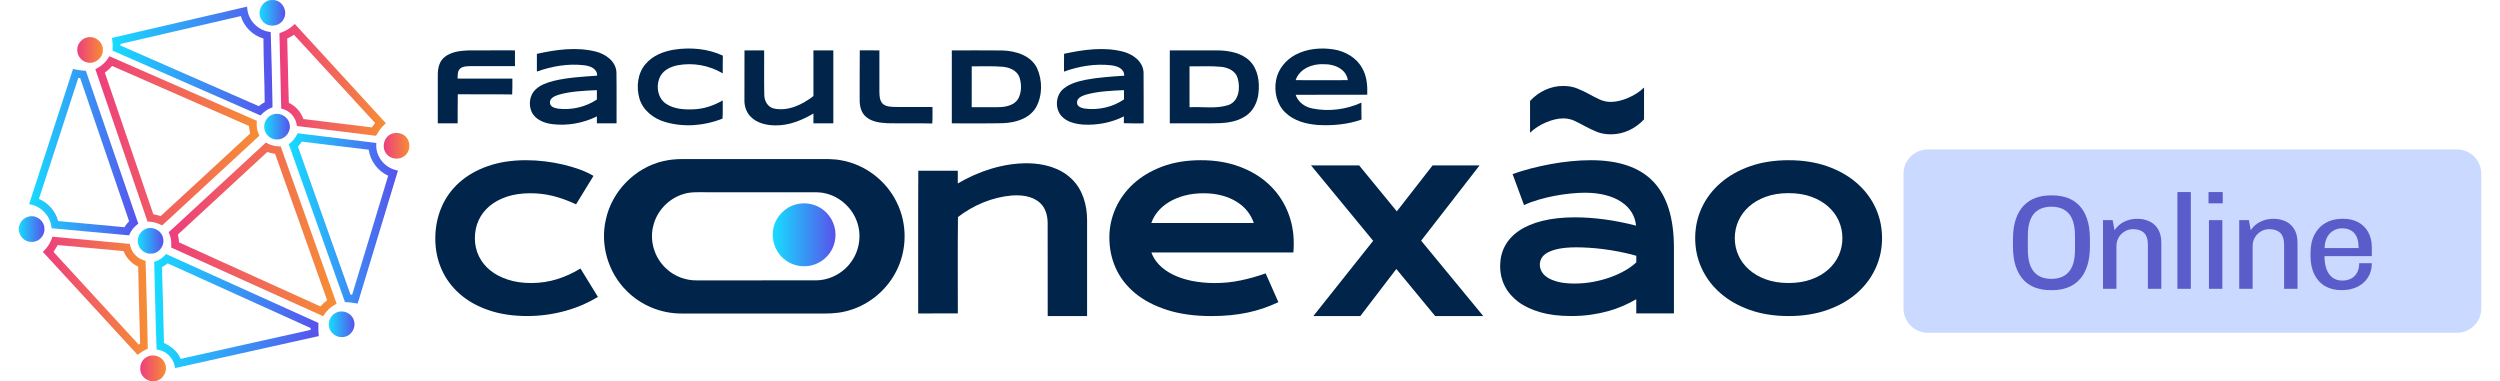
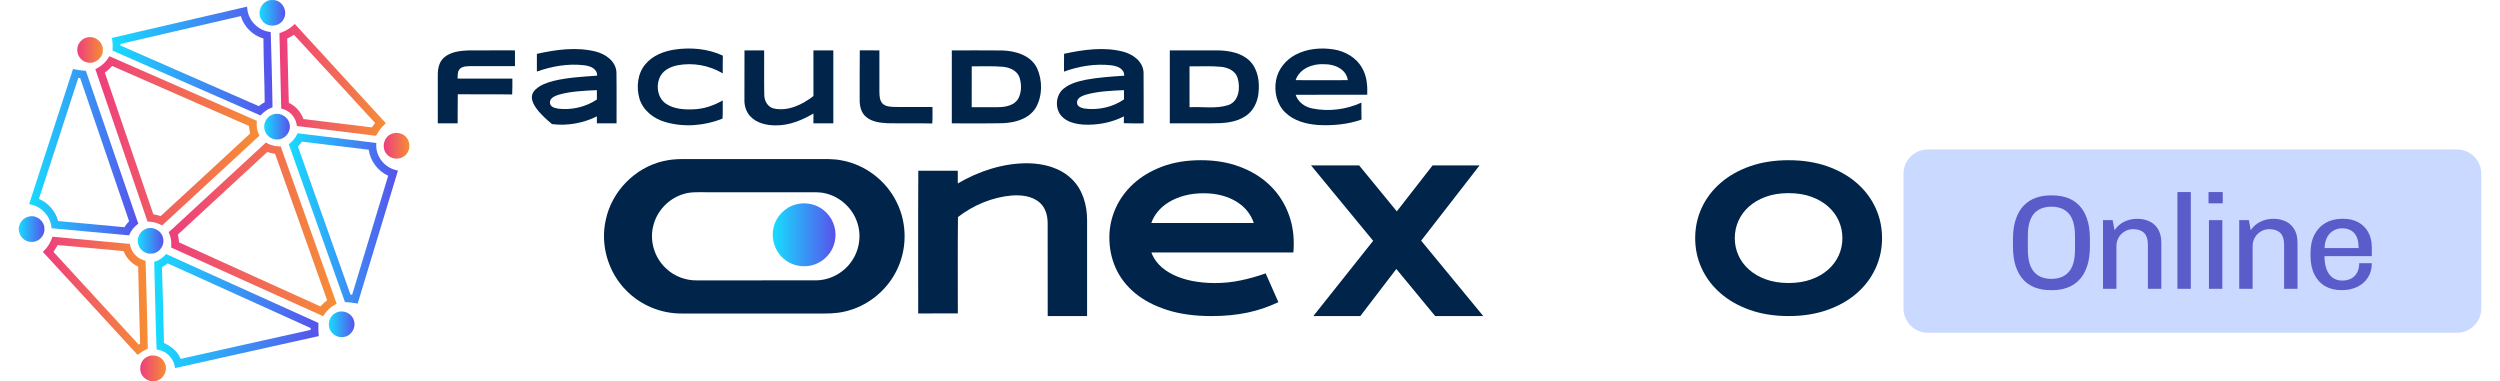
<svg xmlns="http://www.w3.org/2000/svg" width="400px" height="61px" viewBox="0 0 394 61">
  <defs>
    <linearGradient id="linear0" gradientUnits="userSpaceOnUse" x1="372.6" y1="115.75" x2="403.65" y2="115.75" gradientTransform="matrix(0.324,0,0,0.324,0,0.011)">
      <stop offset="0" style="stop-color:rgb(9.02%,86.275%,100%);stop-opacity:1;" />
      <stop offset="1" style="stop-color:rgb(34.51%,31.765%,92.157%);stop-opacity:1;" />
    </linearGradient>
    <linearGradient id="linear1" gradientUnits="userSpaceOnUse" x1="74.11" y1="113.08" x2="157.09" y2="113.08" gradientTransform="matrix(0.324,0,0,0.324,0,0.011)">
      <stop offset="0" style="stop-color:rgb(92.941%,24.314%,49.804%);stop-opacity:1;" />
      <stop offset="1" style="stop-color:rgb(96.471%,55.686%,20.392%);stop-opacity:1;" />
    </linearGradient>
    <linearGradient id="linear2" gradientUnits="userSpaceOnUse" x1="133.43" y1="107.66" x2="187.38" y2="107.66" gradientTransform="matrix(0.324,0,0,0.324,0,0.011)">
      <stop offset="0" style="stop-color:rgb(9.02%,86.275%,100%);stop-opacity:1;" />
      <stop offset="1" style="stop-color:rgb(34.51%,31.765%,92.157%);stop-opacity:1;" />
    </linearGradient>
    <linearGradient id="linear3" gradientUnits="userSpaceOnUse" x1="37.86" y1="69.4" x2="118.92" y2="69.4" gradientTransform="matrix(0.324,0,0,0.324,0,0.011)">
      <stop offset="0" style="stop-color:rgb(92.941%,24.314%,49.804%);stop-opacity:1;" />
      <stop offset="1" style="stop-color:rgb(96.471%,55.686%,20.392%);stop-opacity:1;" />
    </linearGradient>
    <linearGradient id="linear4" gradientUnits="userSpaceOnUse" x1="46.07" y1="30.08" x2="125.42" y2="30.08" gradientTransform="matrix(0.324,0,0,0.324,0,0.011)">
      <stop offset="0" style="stop-color:rgb(9.02%,86.275%,100%);stop-opacity:1;" />
      <stop offset="1" style="stop-color:rgb(34.51%,31.765%,92.157%);stop-opacity:1;" />
    </linearGradient>
    <linearGradient id="linear5" gradientUnits="userSpaceOnUse" x1="128.82" y1="39.37" x2="181.44" y2="39.37" gradientTransform="matrix(0.324,0,0,0.324,0,0.011)">
      <stop offset="0" style="stop-color:rgb(92.941%,24.314%,49.804%);stop-opacity:1;" />
      <stop offset="1" style="stop-color:rgb(96.471%,55.686%,20.392%);stop-opacity:1;" />
    </linearGradient>
    <linearGradient id="linear6" gradientUnits="userSpaceOnUse" x1="66.92" y1="153.35" x2="148.27" y2="153.35" gradientTransform="matrix(0.324,0,0,0.324,0,0.011)">
      <stop offset="0" style="stop-color:rgb(9.02%,86.275%,100%);stop-opacity:1;" />
      <stop offset="1" style="stop-color:rgb(34.51%,31.765%,92.157%);stop-opacity:1;" />
    </linearGradient>
    <linearGradient id="linear7" gradientUnits="userSpaceOnUse" x1="11.91" y1="145.83" x2="63.77" y2="145.83" gradientTransform="matrix(0.324,0,0,0.324,0,0.011)">
      <stop offset="0" style="stop-color:rgb(92.941%,24.314%,49.804%);stop-opacity:1;" />
      <stop offset="1" style="stop-color:rgb(96.471%,55.686%,20.392%);stop-opacity:1;" />
    </linearGradient>
    <linearGradient id="linear8" gradientUnits="userSpaceOnUse" x1="5.11" y1="74.98" x2="59.06" y2="74.98" gradientTransform="matrix(0.324,0,0,0.324,0,0.011)">
      <stop offset="0" style="stop-color:rgb(9.02%,86.275%,100%);stop-opacity:1;" />
      <stop offset="1" style="stop-color:rgb(34.51%,31.765%,92.157%);stop-opacity:1;" />
    </linearGradient>
    <linearGradient id="linear9" gradientUnits="userSpaceOnUse" x1="58.82" y1="118.72" x2="71.51" y2="118.72" gradientTransform="matrix(0.324,0,0,0.324,0,0.011)">
      <stop offset="0" style="stop-color:rgb(9.02%,86.275%,100%);stop-opacity:1;" />
      <stop offset="1" style="stop-color:rgb(34.51%,31.765%,92.157%);stop-opacity:1;" />
    </linearGradient>
    <linearGradient id="linear10" gradientUnits="userSpaceOnUse" x1="118.99" y1="6.3" x2="131.69" y2="6.3" gradientTransform="matrix(0.324,0,0,0.324,0,0.011)">
      <stop offset="0" style="stop-color:rgb(9.02%,86.275%,100%);stop-opacity:1;" />
      <stop offset="1" style="stop-color:rgb(34.51%,31.765%,92.157%);stop-opacity:1;" />
    </linearGradient>
    <linearGradient id="linear11" gradientUnits="userSpaceOnUse" x1="121.31" y1="62.41" x2="134" y2="62.41" gradientTransform="matrix(0.324,0,0,0.324,0,0.011)">
      <stop offset="0" style="stop-color:rgb(9.02%,86.275%,100%);stop-opacity:1;" />
      <stop offset="1" style="stop-color:rgb(34.51%,31.765%,92.157%);stop-opacity:1;" />
    </linearGradient>
    <linearGradient id="linear12" gradientUnits="userSpaceOnUse" x1="0" y1="112.92" x2="12.7" y2="112.92" gradientTransform="matrix(0.324,0,0,0.324,0,0.011)">
      <stop offset="0" style="stop-color:rgb(9.02%,86.275%,100%);stop-opacity:1;" />
      <stop offset="1" style="stop-color:rgb(34.51%,31.765%,92.157%);stop-opacity:1;" />
    </linearGradient>
    <linearGradient id="linear13" gradientUnits="userSpaceOnUse" x1="153.24" y1="159.88" x2="165.93" y2="159.88" gradientTransform="matrix(0.324,0,0,0.324,0,0.011)">
      <stop offset="0" style="stop-color:rgb(9.02%,86.275%,100%);stop-opacity:1;" />
      <stop offset="1" style="stop-color:rgb(34.51%,31.765%,92.157%);stop-opacity:1;" />
    </linearGradient>
    <linearGradient id="linear14" gradientUnits="userSpaceOnUse" x1="28.89" y1="24.59" x2="41.57" y2="24.59" gradientTransform="matrix(0.324,0,0,0.324,0,0.011)">
      <stop offset="0" style="stop-color:rgb(92.941%,24.314%,49.804%);stop-opacity:1;" />
      <stop offset="1" style="stop-color:rgb(96.471%,55.686%,20.392%);stop-opacity:1;" />
    </linearGradient>
    <linearGradient id="linear15" gradientUnits="userSpaceOnUse" x1="180.38" y1="71.85" x2="193.05" y2="71.85" gradientTransform="matrix(0.324,0,0,0.324,0,0.011)">
      <stop offset="0" style="stop-color:rgb(92.941%,24.314%,49.804%);stop-opacity:1;" />
      <stop offset="1" style="stop-color:rgb(96.471%,55.686%,20.392%);stop-opacity:1;" />
    </linearGradient>
    <linearGradient id="linear16" gradientUnits="userSpaceOnUse" x1="60.02" y1="181.58" x2="72.76" y2="181.58" gradientTransform="matrix(0.324,0,0,0.324,0,0.011)">
      <stop offset="0" style="stop-color:rgb(92.941%,24.314%,49.804%);stop-opacity:1;" />
      <stop offset="1" style="stop-color:rgb(96.471%,55.686%,20.392%);stop-opacity:1;" />
    </linearGradient>
  </defs>
  <g id="surface1">
    <path style=" stroke:none;fill-rule:nonzero;fill:rgb(0%,14.118%,29.02%);fill-opacity:1;" d="M 71.758 8.07 C 74.305 8.043 76.848 8.07 79.391 8.059 C 79.398 8.898 79.398 9.738 79.398 10.578 C 77.074 10.578 74.754 10.578 72.434 10.578 C 71.816 10.609 71.098 10.547 70.605 10.992 C 70.172 11.395 70.25 12.035 70.207 12.57 C 73.129 12.59 76.055 12.57 78.98 12.578 C 78.98 13.426 79 14.27 78.949 15.113 C 76.051 15.062 73.145 15.113 70.246 15.086 C 70.207 16.637 70.246 18.188 70.223 19.738 C 69.164 19.73 68.105 19.738 67.047 19.738 C 67.047 17.176 67.039 14.609 67.047 12.047 C 67.039 11.023 67.238 9.895 68.055 9.195 C 69.07 8.32 70.473 8.141 71.758 8.07 Z M 71.758 8.07 " />
-     <path style=" stroke:none;fill-rule:nonzero;fill:rgb(0%,14.118%,29.02%);fill-opacity:1;" d="M 82.906 8.617 C 85.965 7.934 89.199 7.48 92.285 8.242 C 93.859 8.625 95.516 9.766 95.629 11.523 C 95.676 14.262 95.637 16.996 95.648 19.734 C 94.602 19.734 93.547 19.734 92.5 19.734 C 92.5 19.367 92.5 18.996 92.5 18.621 C 90.293 19.711 87.77 20.164 85.328 19.859 C 84.055 19.691 82.668 19.148 82.07 17.926 C 81.543 16.758 81.723 15.211 82.688 14.32 C 83.484 13.562 84.555 13.207 85.594 12.938 C 87.871 12.391 90.219 12.273 92.543 12.105 C 92.574 10.965 91.383 10.535 90.441 10.438 C 87.895 10.145 85.301 10.586 82.902 11.453 L 82.902 8.617 Z M 86.359 15.164 C 85.766 15.359 84.949 15.688 84.988 16.445 C 85.016 17.113 85.785 17.305 86.324 17.387 C 88.469 17.641 90.703 17.125 92.5 15.926 C 92.492 15.422 92.5 14.922 92.5 14.422 C 90.445 14.523 88.348 14.59 86.359 15.164 Z M 86.359 15.164 " />
+     <path style=" stroke:none;fill-rule:nonzero;fill:rgb(0%,14.118%,29.02%);fill-opacity:1;" d="M 82.906 8.617 C 85.965 7.934 89.199 7.48 92.285 8.242 C 93.859 8.625 95.516 9.766 95.629 11.523 C 95.676 14.262 95.637 16.996 95.648 19.734 C 94.602 19.734 93.547 19.734 92.5 19.734 C 92.5 19.367 92.5 18.996 92.5 18.621 C 90.293 19.711 87.77 20.164 85.328 19.859 C 81.543 16.758 81.723 15.211 82.688 14.32 C 83.484 13.562 84.555 13.207 85.594 12.938 C 87.871 12.391 90.219 12.273 92.543 12.105 C 92.574 10.965 91.383 10.535 90.441 10.438 C 87.895 10.145 85.301 10.586 82.902 11.453 L 82.902 8.617 Z M 86.359 15.164 C 85.766 15.359 84.949 15.688 84.988 16.445 C 85.016 17.113 85.785 17.305 86.324 17.387 C 88.469 17.641 90.703 17.125 92.5 15.926 C 92.492 15.422 92.5 14.922 92.5 14.422 C 90.445 14.523 88.348 14.59 86.359 15.164 Z M 86.359 15.164 " />
    <path style=" stroke:none;fill-rule:nonzero;fill:rgb(0%,14.118%,29.02%);fill-opacity:1;" d="M 100.27 10.27 C 101.406 8.891 103.164 8.215 104.887 7.938 C 107.492 7.547 110.246 7.777 112.656 8.902 C 112.625 9.844 112.641 10.793 112.641 11.738 C 110.461 10.445 107.828 9.969 105.344 10.457 C 104.297 10.684 103.223 11.188 102.676 12.152 C 101.914 13.566 102.145 15.578 103.496 16.555 C 104.785 17.457 106.441 17.555 107.965 17.492 C 109.617 17.438 111.211 16.887 112.637 16.066 C 112.629 17.039 112.668 18.008 112.602 18.98 C 109.695 20.141 106.406 20.402 103.398 19.512 C 101.57 18.98 99.883 17.668 99.316 15.793 C 98.785 13.945 98.992 11.77 100.27 10.266 Z M 100.27 10.27 " />
    <path style=" stroke:none;fill-rule:nonzero;fill:rgb(0%,14.118%,29.02%);fill-opacity:1;" d="M 167.254 8.605 C 170.328 7.945 173.578 7.469 176.676 8.258 C 178.238 8.656 179.871 9.812 179.969 11.562 C 180.008 14.289 179.969 17.012 179.984 19.738 C 178.926 19.73 177.867 19.762 176.812 19.711 C 176.816 19.348 176.816 18.984 176.824 18.621 C 174.82 19.637 172.535 20.059 170.301 19.934 C 169.059 19.832 167.711 19.535 166.84 18.574 C 165.738 17.355 165.895 15.195 167.188 14.176 C 168.188 13.352 169.48 13.027 170.719 12.762 C 172.746 12.379 174.812 12.254 176.871 12.113 C 176.914 10.957 175.707 10.555 174.77 10.445 C 172.227 10.156 169.633 10.582 167.242 11.461 C 167.242 10.512 167.234 9.562 167.254 8.613 Z M 170.758 15.141 C 170.16 15.336 169.32 15.637 169.324 16.395 C 169.293 17.043 170.02 17.281 170.539 17.371 C 172.719 17.656 175.023 17.16 176.84 15.902 C 176.828 15.406 176.828 14.914 176.832 14.422 C 174.793 14.516 172.727 14.594 170.758 15.141 Z M 170.758 15.141 " />
    <path style=" stroke:none;fill-rule:nonzero;fill:rgb(0%,14.118%,29.02%);fill-opacity:1;" d="M 204.289 8.754 C 206.164 7.762 208.375 7.586 210.438 7.914 C 212.254 8.215 214.02 9.227 214.93 10.867 C 215.695 12.156 215.812 13.691 215.762 15.152 C 211.941 15.172 208.125 15.137 204.305 15.172 C 204.695 16.359 205.789 17.129 206.98 17.355 C 209.602 17.891 212.398 17.527 214.824 16.418 C 214.824 17.316 214.82 18.223 214.844 19.129 C 212.605 19.926 210.191 20.125 207.84 19.996 C 205.988 19.852 204.047 19.348 202.676 18.027 C 201.285 16.723 200.82 14.656 201.172 12.824 C 201.492 11.07 202.73 9.57 204.289 8.754 Z M 204.301 12.824 C 207.086 12.844 209.871 12.836 212.648 12.824 C 212.406 11.035 210.48 10.238 208.875 10.277 C 207.051 10.152 204.938 10.961 204.297 12.82 Z M 204.301 12.824 " />
    <path style=" stroke:none;fill-rule:nonzero;fill:rgb(0%,14.118%,29.02%);fill-opacity:1;" d="M 116.113 8.062 C 117.164 8.059 118.215 8.059 119.266 8.062 C 119.285 10.422 119.23 12.789 119.285 15.148 C 119.273 16.129 119.836 17.168 120.863 17.371 C 123.133 17.836 125.395 16.727 127.152 15.367 C 127.141 12.934 127.152 10.5 127.148 8.062 C 128.211 8.062 129.27 8.062 130.332 8.062 C 130.332 11.953 130.332 15.844 130.332 19.734 C 129.27 19.734 128.211 19.734 127.148 19.734 C 127.148 19.215 127.148 18.688 127.148 18.164 C 125.309 19.242 123.254 20.09 121.09 20.062 C 119.613 20.059 118.004 19.691 116.984 18.543 C 116.359 17.836 116.078 16.883 116.109 15.953 C 116.117 13.324 116.109 10.695 116.117 8.062 Z M 116.113 8.062 " />
    <path style=" stroke:none;fill-rule:nonzero;fill:rgb(0%,14.118%,29.02%);fill-opacity:1;" d="M 134.547 15.926 C 134.562 13.301 134.527 10.676 134.566 8.051 C 135.613 8.062 136.66 8.059 137.703 8.062 C 137.703 10.258 137.703 12.453 137.703 14.652 C 137.711 15.32 137.734 16.082 138.227 16.594 C 138.742 17.078 139.5 17.078 140.168 17.113 C 142.176 17.137 144.188 17.113 146.195 17.125 C 146.195 18 146.227 18.879 146.164 19.758 C 143.781 19.691 141.398 19.773 139.012 19.715 C 137.824 19.652 136.535 19.512 135.59 18.719 C 134.773 18.051 134.523 16.938 134.547 15.926 Z M 134.547 15.926 " />
    <path style=" stroke:none;fill-rule:nonzero;fill:rgb(0%,14.118%,29.02%);fill-opacity:1;" d="M 149.285 8.062 C 151.98 8.066 154.68 8.043 157.375 8.074 C 159.484 8.137 161.918 8.848 162.918 10.887 C 163.816 12.848 163.816 15.301 162.75 17.199 C 161.664 19.023 159.422 19.633 157.434 19.711 C 154.719 19.773 152 19.719 149.289 19.738 C 149.289 15.848 149.289 11.953 149.289 8.062 Z M 152.477 10.613 C 152.461 12.793 152.477 14.973 152.473 17.152 C 153.949 17.145 155.418 17.172 156.895 17.145 C 157.992 17.102 159.262 16.84 159.891 15.84 C 160.473 14.809 160.473 13.508 160.125 12.398 C 159.742 11.27 158.504 10.766 157.406 10.68 C 155.766 10.539 154.117 10.637 152.477 10.613 Z M 152.477 10.613 " />
    <path style=" stroke:none;fill-rule:nonzero;fill:rgb(0%,14.118%,29.02%);fill-opacity:1;" d="M 184.168 8.062 C 186.742 8.062 189.316 8.055 191.891 8.062 C 193.695 8.102 195.664 8.457 196.992 9.781 C 198.285 11.113 198.562 13.109 198.359 14.891 C 198.215 16.32 197.531 17.758 196.305 18.562 C 194.707 19.641 192.703 19.738 190.836 19.73 C 188.613 19.727 186.391 19.73 184.168 19.73 C 184.164 15.844 184.168 11.953 184.168 8.059 Z M 187.324 10.613 C 187.316 12.793 187.324 14.973 187.324 17.156 C 189.387 17.039 191.539 17.453 193.543 16.809 C 195.258 16.199 195.473 14.027 195.027 12.508 C 194.711 11.367 193.512 10.805 192.418 10.695 C 190.73 10.523 189.023 10.641 187.328 10.609 Z M 187.324 10.613 " />
    <path style=" stroke:none;fill-rule:nonzero;fill:rgb(79.216%,85.098%,100%);fill-opacity:1;" d="M 305.445 23.91 L 390.117 23.91 C 392.266 23.91 394.004 25.656 394.004 27.805 L 394.004 49.348 C 394.004 51.496 392.266 53.242 390.117 53.242 L 305.445 53.242 C 303.297 53.242 301.559 51.496 301.559 49.348 L 301.559 27.805 C 301.559 25.656 303.297 23.91 305.445 23.91 Z M 305.445 23.91 " />
    <path style=" stroke:none;fill-rule:nonzero;fill:rgb(34.902%,36.078%,78.824%);fill-opacity:1;" d="M 325.012 46.422 C 324.195 46.422 323.43 46.293 322.707 46.043 C 321.984 45.793 321.352 45.387 320.809 44.832 C 320.266 44.273 319.84 43.547 319.535 42.66 C 319.227 41.77 319.074 40.684 319.074 39.391 L 319.074 38.277 C 319.074 37 319.234 35.914 319.547 35.02 C 319.859 34.121 320.293 33.398 320.844 32.848 C 321.395 32.297 322.027 31.895 322.742 31.645 C 323.457 31.395 324.215 31.266 325.016 31.266 L 325.445 31.266 C 326.273 31.266 327.047 31.395 327.762 31.645 C 328.48 31.895 329.105 32.297 329.652 32.848 C 330.195 33.398 330.617 34.121 330.926 35.02 C 331.234 35.914 331.387 37 331.387 38.277 L 331.387 39.391 C 331.387 40.684 331.227 41.773 330.914 42.668 C 330.598 43.566 330.164 44.289 329.617 44.84 C 329.066 45.391 328.434 45.793 327.719 46.043 C 327.004 46.293 326.246 46.422 325.445 46.422 Z M 325.227 44.617 C 325.754 44.617 326.246 44.543 326.695 44.391 C 327.145 44.238 327.547 43.984 327.895 43.625 C 328.246 43.27 328.52 42.789 328.711 42.188 C 328.906 41.586 329 40.824 329 39.906 L 329 37.801 C 329 36.883 328.902 36.117 328.711 35.5 C 328.52 34.887 328.25 34.402 327.895 34.051 C 327.547 33.699 327.145 33.449 326.695 33.297 C 326.246 33.148 325.758 33.07 325.227 33.07 C 324.695 33.07 324.227 33.145 323.77 33.297 C 323.312 33.449 322.906 33.699 322.559 34.051 C 322.207 34.402 321.938 34.883 321.742 35.492 C 321.547 36.102 321.453 36.863 321.453 37.781 L 321.453 39.887 C 321.453 40.809 321.551 41.57 321.742 42.18 C 321.938 42.789 322.203 43.273 322.559 43.629 C 322.906 43.988 323.309 44.242 323.758 44.391 C 324.207 44.543 324.699 44.621 325.23 44.621 Z M 325.227 44.617 " />
    <path style=" stroke:none;fill-rule:nonzero;fill:rgb(34.902%,36.078%,78.824%);fill-opacity:1;" d="M 333.484 46.207 L 333.484 35.223 L 335.027 35.223 L 335.328 36.836 C 335.73 36.23 336.25 35.777 336.883 35.469 C 337.52 35.16 338.211 35.008 338.953 35.008 C 339.695 35.008 340.379 35.152 340.957 35.441 C 341.535 35.727 341.988 36.152 342.32 36.719 C 342.645 37.285 342.812 37.992 342.812 38.836 L 342.812 46.211 L 340.664 46.211 L 340.664 39.199 C 340.664 38.297 340.457 37.648 340.043 37.254 C 339.629 36.859 339.043 36.664 338.285 36.664 C 337.801 36.664 337.352 36.785 336.945 37.031 C 336.539 37.273 336.215 37.602 335.98 38.008 C 335.742 38.414 335.629 38.887 335.629 39.414 L 335.629 46.207 Z M 333.484 46.207 " />
    <path style=" stroke:none;fill-rule:nonzero;fill:rgb(34.902%,36.078%,78.824%);fill-opacity:1;" d="M 345.387 46.207 L 345.387 30.73 L 347.531 30.73 L 347.531 46.207 Z M 345.387 46.207 " />
    <path style=" stroke:none;fill-rule:nonzero;fill:rgb(34.902%,36.078%,78.824%);fill-opacity:1;" d="M 350.363 32.535 L 350.363 30.73 L 352.637 30.73 L 352.637 32.535 Z M 350.43 46.207 L 350.43 35.223 L 352.574 35.223 L 352.574 46.207 Z M 350.43 46.207 " />
    <path style=" stroke:none;fill-rule:nonzero;fill:rgb(34.902%,36.078%,78.824%);fill-opacity:1;" d="M 355.277 46.207 L 355.277 35.223 L 356.82 35.223 L 357.121 36.836 C 357.523 36.23 358.039 35.777 358.676 35.469 C 359.312 35.16 360.004 35.008 360.746 35.008 C 361.484 35.008 362.172 35.152 362.75 35.441 C 363.328 35.727 363.781 36.152 364.109 36.719 C 364.438 37.285 364.602 37.992 364.602 38.836 L 364.602 46.211 L 362.457 46.211 L 362.457 39.199 C 362.457 38.297 362.25 37.648 361.836 37.254 C 361.422 36.859 360.836 36.664 360.078 36.664 C 359.59 36.664 359.145 36.785 358.738 37.031 C 358.328 37.273 358.008 37.602 357.773 38.008 C 357.535 38.414 357.418 38.887 357.418 39.414 L 357.418 46.207 Z M 355.277 46.207 " />
    <path style=" stroke:none;fill-rule:nonzero;fill:rgb(34.902%,36.078%,78.824%);fill-opacity:1;" d="M 371.598 46.422 C 370.625 46.422 369.77 46.211 369.031 45.789 C 368.297 45.367 367.723 44.742 367.305 43.918 C 366.891 43.094 366.684 42.102 366.684 40.941 L 366.684 40.492 C 366.684 39.316 366.902 38.32 367.34 37.504 C 367.777 36.688 368.371 36.066 369.129 35.645 C 369.887 35.223 370.75 35.008 371.727 35.008 L 371.961 35.008 C 372.848 35.008 373.637 35.195 374.324 35.566 C 375.008 35.941 375.539 36.469 375.922 37.156 C 376.301 37.844 376.492 38.664 376.492 39.605 L 376.492 40.98 L 368.918 40.98 C 368.918 41.801 369.027 42.5 369.254 43.09 C 369.473 43.676 369.797 44.121 370.219 44.43 C 370.637 44.738 371.156 44.891 371.77 44.891 C 372.285 44.891 372.742 44.793 373.145 44.59 C 373.547 44.391 373.867 44.082 374.109 43.664 C 374.352 43.25 374.473 42.734 374.473 42.117 L 376.492 42.117 C 376.492 42.992 376.285 43.75 375.871 44.395 C 375.457 45.043 374.895 45.539 374.188 45.887 C 373.477 46.238 372.68 46.414 371.793 46.414 L 371.598 46.414 Z M 368.934 39.691 L 374.383 39.691 C 374.383 38.617 374.152 37.82 373.688 37.305 C 373.223 36.789 372.578 36.531 371.746 36.531 C 370.988 36.531 370.34 36.797 369.805 37.324 C 369.266 37.855 368.977 38.645 368.934 39.691 Z M 368.934 39.691 " />
-     <path style=" stroke:none;fill-rule:nonzero;fill:rgb(0%,14.118%,29.02%);fill-opacity:1;" d="M 66.648 38.164 C 66.648 36.395 66.973 34.746 67.617 33.215 C 68.262 31.684 69.203 30.359 70.445 29.234 C 71.688 28.113 73.207 27.234 75.008 26.594 C 76.809 25.957 78.859 25.633 81.164 25.633 C 82.168 25.633 83.184 25.695 84.199 25.82 C 85.215 25.941 86.195 26.113 87.141 26.34 C 88.082 26.562 88.969 26.828 89.801 27.133 C 90.629 27.438 91.348 27.777 91.957 28.145 L 89.168 32.691 C 87.852 32.078 86.605 31.629 85.434 31.344 C 84.258 31.059 83.066 30.918 81.859 30.918 C 80.473 30.918 79.23 31.098 78.133 31.457 C 77.031 31.82 76.098 32.32 75.332 32.969 C 74.562 33.613 73.98 34.375 73.578 35.25 C 73.176 36.129 72.98 37.086 72.98 38.121 C 72.98 39.156 73.195 40.109 73.621 40.988 C 74.047 41.863 74.652 42.621 75.434 43.254 C 76.215 43.887 77.156 44.383 78.266 44.742 C 79.371 45.102 80.602 45.285 81.957 45.285 C 83.449 45.285 84.859 45.074 86.184 44.652 C 87.508 44.23 88.738 43.664 89.875 42.957 L 92.668 47.508 C 91.949 47.941 91.168 48.348 90.328 48.723 C 89.484 49.094 88.586 49.418 87.629 49.691 C 86.672 49.965 85.668 50.176 84.617 50.332 C 83.562 50.488 82.477 50.566 81.348 50.566 C 79.055 50.566 76.996 50.254 75.18 49.629 C 73.359 49.004 71.816 48.137 70.555 47.027 C 69.293 45.918 68.324 44.609 67.656 43.098 C 66.98 41.59 66.648 39.941 66.648 38.16 Z M 66.648 38.164 " />
    <path style=" stroke:none;fill-rule:nonzero;fill:rgb(0%,14.118%,29.02%);fill-opacity:1;" d="M 174.496 38.02 C 174.496 36.387 174.828 34.828 175.492 33.336 C 176.156 31.848 177.113 30.531 178.363 29.391 C 179.613 28.246 181.145 27.336 182.957 26.652 C 184.77 25.973 186.828 25.633 189.137 25.633 C 191.445 25.633 193.496 25.977 195.336 26.668 C 197.176 27.355 198.734 28.297 200.016 29.492 C 201.301 30.691 202.285 32.098 202.969 33.719 C 203.656 35.336 204 37.07 204 38.922 C 204 39.152 203.996 39.402 203.988 39.668 C 203.984 39.934 203.969 40.176 203.938 40.391 L 181.219 40.391 C 181.477 41.113 181.891 41.773 182.469 42.371 C 183.047 42.973 183.77 43.488 184.641 43.922 C 185.508 44.355 186.512 44.695 187.652 44.93 C 188.793 45.168 190.055 45.289 191.441 45.289 C 192.828 45.289 194.203 45.141 195.574 44.852 C 196.945 44.559 198.258 44.188 199.504 43.738 L 201.543 48.348 C 200.754 48.715 199.957 49.039 199.148 49.316 C 198.344 49.598 197.5 49.828 196.625 50.012 C 195.75 50.195 194.836 50.336 193.875 50.43 C 192.918 50.523 191.91 50.574 190.852 50.574 C 188.152 50.574 185.781 50.246 183.746 49.594 C 181.711 48.941 180.008 48.051 178.633 46.922 C 177.266 45.789 176.23 44.465 175.539 42.941 C 174.844 41.418 174.5 39.777 174.5 38.023 Z M 197.605 35.672 C 197.387 35.008 197.051 34.387 196.598 33.809 C 196.145 33.23 195.574 32.727 194.898 32.301 C 194.219 31.871 193.434 31.535 192.535 31.289 C 191.637 31.047 190.656 30.922 189.582 30.922 C 188.441 30.922 187.402 31.055 186.469 31.309 C 185.531 31.57 184.711 31.918 184.004 32.352 C 183.297 32.785 182.711 33.289 182.242 33.859 C 181.773 34.43 181.43 35.039 181.215 35.676 L 197.605 35.676 Z M 197.605 35.672 " />
    <path style=" stroke:none;fill-rule:nonzero;fill:rgb(0%,14.118%,29.02%);fill-opacity:1;" d="M 216.703 38.527 L 206.77 26.469 L 214.465 26.469 L 220.492 33.816 L 226.211 26.469 L 233.727 26.469 L 224.383 38.508 L 234.32 50.566 L 226.625 50.566 L 220.414 43.035 L 214.652 50.566 L 207.137 50.566 L 216.707 38.527 Z M 216.703 38.527 " />
-     <path style=" stroke:none;fill-rule:nonzero;fill:rgb(0%,14.118%,29.02%);fill-opacity:1;" d="M 237.023 42.551 C 237.023 41.395 237.273 40.34 237.777 39.387 C 238.277 38.434 239.031 37.613 240.035 36.926 C 241.039 36.238 242.293 35.711 243.793 35.336 C 245.289 34.965 247.039 34.773 249.035 34.773 C 250.512 34.773 252.07 34.887 253.707 35.102 C 255.34 35.32 257.027 35.652 258.766 36.102 C 258.699 35.34 258.469 34.637 258.074 33.988 C 257.676 33.344 257.133 32.785 256.434 32.316 C 255.734 31.844 254.895 31.48 253.91 31.227 C 252.926 30.965 251.809 30.836 250.559 30.836 C 249.879 30.836 249.133 30.879 248.316 30.961 C 247.504 31.039 246.66 31.164 245.793 31.324 C 244.926 31.488 244.066 31.691 243.215 31.938 C 242.367 32.188 241.578 32.477 240.844 32.816 L 239.012 27.855 C 239.918 27.531 240.895 27.23 241.934 26.957 C 242.973 26.688 244.035 26.453 245.121 26.254 C 246.203 26.055 247.293 25.902 248.375 25.793 C 249.461 25.688 250.512 25.633 251.531 25.633 C 256.027 25.633 259.363 26.781 261.551 29.082 C 263.734 31.383 264.828 34.902 264.828 39.652 L 264.828 50.141 L 258.801 50.141 L 258.801 47.875 C 258.176 48.242 257.492 48.586 256.754 48.914 C 256.012 49.242 255.211 49.527 254.344 49.773 C 253.477 50.016 252.539 50.211 251.543 50.352 C 250.547 50.496 249.488 50.566 248.375 50.566 C 246.5 50.566 244.855 50.363 243.438 49.953 C 242.02 49.547 240.836 48.98 239.887 48.262 C 238.938 47.539 238.219 46.691 237.738 45.719 C 237.254 44.746 237.016 43.688 237.016 42.547 Z M 241.809 16.145 C 242.539 15.367 243.359 14.777 244.27 14.367 C 245.18 13.961 246.121 13.754 247.102 13.754 C 247.957 13.754 248.711 13.887 249.359 14.156 C 250.012 14.422 250.629 14.711 251.211 15.031 C 251.797 15.352 252.363 15.645 252.922 15.906 C 253.48 16.172 254.09 16.305 254.754 16.305 C 255.16 16.305 255.605 16.246 256.09 16.133 C 256.57 16.016 257.051 15.859 257.523 15.652 C 258 15.449 258.453 15.207 258.898 14.922 C 259.34 14.637 259.723 14.328 260.047 14.004 L 260.047 19.102 C 259.316 19.879 258.492 20.469 257.582 20.879 C 256.676 21.285 255.73 21.492 254.754 21.492 C 253.898 21.492 253.145 21.359 252.496 21.094 C 251.844 20.824 251.227 20.535 250.641 20.215 C 250.059 19.898 249.488 19.602 248.934 19.34 C 248.375 19.074 247.766 18.941 247.102 18.941 C 246.691 18.941 246.25 19 245.766 19.113 C 245.285 19.23 244.805 19.387 244.332 19.594 C 243.855 19.797 243.398 20.039 242.957 20.324 C 242.516 20.613 242.133 20.918 241.809 21.246 Z M 243.375 42.344 C 243.375 42.742 243.477 43.117 243.68 43.477 C 243.883 43.836 244.211 44.16 244.656 44.438 C 245.102 44.719 245.676 44.941 246.375 45.113 C 247.074 45.281 247.918 45.367 248.91 45.367 C 249.969 45.367 250.996 45.273 251.984 45.082 C 252.977 44.891 253.898 44.641 254.754 44.328 C 255.609 44.016 256.383 43.652 257.074 43.246 C 257.77 42.84 258.344 42.418 258.809 41.98 L 258.809 40.922 C 257.887 40.66 256.973 40.445 256.07 40.27 C 255.164 40.094 254.305 39.953 253.48 39.852 C 252.66 39.75 251.887 39.676 251.16 39.637 C 250.434 39.594 249.801 39.574 249.258 39.574 C 248.129 39.574 247.195 39.648 246.445 39.797 C 245.699 39.945 245.098 40.148 244.633 40.402 C 244.172 40.656 243.848 40.949 243.656 41.289 C 243.465 41.633 243.371 41.984 243.371 42.352 Z M 243.375 42.344 " />
    <path style=" stroke:none;fill-rule:nonzero;fill:rgb(0%,14.118%,29.02%);fill-opacity:1;" d="M 268.23 38.102 C 268.23 36.375 268.582 34.754 269.281 33.242 C 269.98 31.734 270.977 30.414 272.277 29.285 C 273.57 28.156 275.137 27.262 276.98 26.609 C 278.82 25.961 280.883 25.633 283.18 25.633 C 285.477 25.633 287.539 25.961 289.379 26.609 C 291.219 27.262 292.785 28.156 294.082 29.285 C 295.379 30.414 296.379 31.734 297.078 33.242 C 297.777 34.754 298.129 36.371 298.129 38.102 C 298.129 39.832 297.777 41.445 297.078 42.957 C 296.379 44.469 295.383 45.789 294.082 46.918 C 292.789 48.047 291.219 48.938 289.379 49.59 C 287.539 50.242 285.477 50.57 283.18 50.57 C 280.883 50.57 278.82 50.242 276.98 49.59 C 275.141 48.938 273.574 48.047 272.277 46.918 C 270.98 45.789 269.98 44.469 269.281 42.957 C 268.582 41.449 268.23 39.832 268.23 38.102 Z M 274.566 38.102 C 274.566 39.066 274.758 39.984 275.145 40.848 C 275.531 41.707 276.094 42.473 276.836 43.129 C 277.57 43.789 278.477 44.316 279.539 44.699 C 280.605 45.086 281.816 45.281 283.176 45.281 C 284.535 45.281 285.742 45.086 286.809 44.699 C 287.875 44.316 288.777 43.789 289.516 43.129 C 290.258 42.473 290.82 41.707 291.207 40.848 C 291.59 39.984 291.785 39.066 291.785 38.102 C 291.785 37.133 291.59 36.215 291.207 35.348 C 290.82 34.477 290.258 33.711 289.516 33.051 C 288.777 32.395 287.875 31.867 286.809 31.48 C 285.742 31.094 284.531 30.902 283.176 30.902 C 281.82 30.902 280.605 31.094 279.539 31.48 C 278.477 31.867 277.57 32.395 276.836 33.051 C 276.094 33.711 275.531 34.477 275.145 35.348 C 274.758 36.215 274.566 37.133 274.566 38.102 Z M 274.566 38.102 " />
    <path style=" stroke:none;fill-rule:nonzero;fill:rgb(0%,14.118%,29.02%);fill-opacity:1;" d="M 103.117 25.785 C 104.078 25.555 105.062 25.453 106.047 25.453 C 113.195 25.461 120.344 25.453 127.492 25.453 C 128.906 25.453 130.336 25.383 131.73 25.672 C 135.48 26.371 138.82 28.934 140.48 32.379 C 142.207 35.828 142.148 40.094 140.348 43.5 C 138.719 46.645 135.699 49.027 132.25 49.824 C 130.789 50.191 129.273 50.176 127.785 50.16 C 120.531 50.16 113.285 50.16 106.035 50.16 C 102.75 50.184 99.496 48.824 97.199 46.473 C 94.285 43.562 93.004 39.133 93.938 35.117 C 94.906 30.59 98.617 26.82 103.113 25.781 Z M 106.418 31.031 C 104.039 31.707 102.094 33.723 101.523 36.133 C 100.895 38.535 101.715 41.219 103.52 42.906 C 104.848 44.199 106.699 44.898 108.543 44.863 C 114.859 44.852 121.172 44.863 127.484 44.855 C 129.781 44.867 132.027 43.652 133.297 41.746 C 134.562 39.914 134.871 37.473 134.086 35.391 C 133.297 33.211 131.367 31.48 129.117 30.949 C 128.125 30.699 127.094 30.758 126.086 30.758 C 120.707 30.758 115.332 30.758 109.953 30.758 C 108.77 30.766 107.566 30.672 106.422 31.027 Z M 106.418 31.031 " />
    <path style=" stroke:none;fill-rule:nonzero;fill:url(#linear0);" d="M 124.352 32.703 C 125.859 32.297 127.555 32.629 128.777 33.617 C 130.129 34.672 130.863 36.457 130.645 38.16 C 130.477 39.828 129.391 41.352 127.891 42.078 C 126.148 42.965 123.898 42.703 122.418 41.418 C 121.012 40.254 120.348 38.293 120.746 36.512 C 121.109 34.695 122.562 33.164 124.352 32.703 Z M 124.352 32.703 " />
    <path style=" stroke:none;fill-rule:nonzero;fill:rgb(0%,14.118%,29.02%);fill-opacity:1;" d="M 150.25 29.348 C 153.637 27.371 157.508 26.094 161.457 26.121 C 163.973 26.152 166.629 26.832 168.473 28.637 C 170.227 30.312 170.93 32.805 170.934 35.176 C 170.934 40.305 170.934 45.441 170.934 50.57 C 168.832 50.57 166.73 50.57 164.633 50.57 C 164.625 45.617 164.637 40.672 164.625 35.723 C 164.625 34.543 164.312 33.281 163.406 32.465 C 162.195 31.352 160.438 31.172 158.871 31.281 C 155.75 31.555 152.75 32.82 150.273 34.723 C 150.219 39.863 150.258 45.004 150.254 50.145 C 148.137 50.16 146.023 50.152 143.91 50.152 C 143.922 42.543 143.879 34.926 143.93 27.316 C 146.035 27.332 148.141 27.316 150.246 27.32 C 150.246 27.996 150.246 28.676 150.246 29.352 Z M 150.25 29.348 " />
    <path style=" stroke:none;fill-rule:nonzero;fill:url(#linear1);" d="M 50.77 48.344 C 48.027 40.617 45.152 32.531 41.98 23.621 L 41.91 23.422 L 41.695 23.422 C 40.992 23.406 40.328 23.238 39.73 22.914 L 39.535 22.812 L 37.223 24.953 C 32.941 28.91 28.52 33 24.156 37.008 L 23.992 37.156 L 24.082 37.359 C 24.344 37.988 24.449 38.664 24.398 39.383 L 24.387 39.602 L 24.578 39.688 C 28.402 41.402 32.289 43.164 36.039 44.871 C 40.109 46.715 44.32 48.625 48.465 50.484 L 48.711 50.594 L 48.855 50.367 C 49.27 49.699 49.863 49.145 50.633 48.723 L 50.859 48.594 L 50.77 48.348 Z M 38.551 44.629 C 34.25 42.68 29.949 40.734 25.652 38.781 C 25.621 38.359 25.559 37.938 25.465 37.523 C 30.23 33.125 34.996 28.719 39.762 24.324 C 40.16 24.441 40.582 24.543 41.02 24.621 C 43.789 32.43 46.566 40.23 49.34 48.031 C 48.961 48.332 48.598 48.664 48.266 49.027 C 45.027 47.559 41.789 46.094 38.551 44.629 Z M 38.551 44.629 " />
    <path style=" stroke:none;fill-rule:nonzero;fill:url(#linear2);" d="M 60.348 27.215 C 58.484 26.766 57.133 25.023 57.199 23.16 L 57.211 22.879 L 56.934 22.844 C 54.391 22.52 51.805 22.203 49.305 21.898 C 47.816 21.715 46.324 21.531 44.832 21.348 L 44.617 21.324 L 44.52 21.516 C 44.246 22.059 43.863 22.539 43.371 22.945 L 43.203 23.086 L 43.277 23.289 C 44.504 26.734 45.727 30.18 46.953 33.625 C 48.645 38.383 50.391 43.305 52.125 48.145 L 52.195 48.34 L 52.402 48.348 C 52.887 48.367 53.395 48.422 53.949 48.527 L 54.223 48.574 L 54.305 48.312 C 55.332 44.918 56.359 41.523 57.387 38.129 C 58.449 34.625 59.512 31.113 60.578 27.609 L 60.672 27.297 L 60.355 27.223 Z M 44.676 23.48 C 44.906 23.199 45.113 22.93 45.305 22.66 C 46.957 22.855 48.629 23.062 50.25 23.262 C 52.129 23.492 54.07 23.734 55.988 23.953 C 56.25 25.77 57.445 27.359 59.109 28.121 C 58.105 31.449 57.098 34.773 56.086 38.102 C 55.176 41.117 54.254 44.141 53.344 47.156 C 53.273 47.148 53.203 47.141 53.129 47.133 L 53.074 47.125 C 51.762 43.414 50.441 39.707 49.121 36 C 47.664 31.898 46.152 27.652 44.676 23.473 Z M 44.676 23.48 " />
    <path style=" stroke:none;fill-rule:nonzero;fill:url(#linear3);" d="M 38.41 21.504 C 38.137 20.895 38.023 20.223 38.082 19.559 L 38.102 19.336 L 37.898 19.25 C 31.484 16.449 24.969 13.59 18.672 10.824 L 14.504 8.996 L 14.363 9.223 C 13.91 9.949 13.266 10.547 12.492 10.945 L 12.258 11.066 L 12.344 11.32 C 15.207 19.641 18.07 28.039 20.535 35.254 L 20.605 35.453 L 20.812 35.461 C 21.496 35.492 22.152 35.664 22.754 35.969 L 22.945 36.066 L 23.102 35.922 C 27.598 31.789 32.441 27.32 38.34 21.859 L 38.5 21.707 C 38.5 21.707 38.41 21.508 38.41 21.508 Z M 37.023 21.359 C 31.547 26.438 26.988 30.641 22.707 34.574 C 22.336 34.457 21.941 34.355 21.531 34.281 C 18.906 26.648 16.297 19.031 13.777 11.629 C 14.188 11.328 14.574 10.977 14.949 10.555 C 19.527 12.566 24.102 14.57 28.68 16.578 L 36.82 20.145 C 36.871 20.562 36.941 20.973 37.023 21.355 Z M 37.023 21.359 " />
    <path style=" stroke:none;fill-rule:nonzero;fill:url(#linear4);" d="M 40.59 16.262 C 40.52 12.695 40.449 9.008 40.32 5.383 L 40.309 5.129 L 40.055 5.09 C 38.23 4.82 36.73 3.238 36.566 1.414 L 36.531 1.059 L 36.188 1.141 C 32.738 1.938 29.289 2.738 25.84 3.535 C 22.289 4.359 18.738 5.18 15.191 6 L 14.91 6.066 L 14.953 6.348 C 15.035 6.875 15.055 7.395 15.016 7.879 L 14.996 8.098 L 15.195 8.184 C 22.07 11.207 29.473 14.449 38.488 18.391 L 38.688 18.48 L 38.836 18.316 C 39.273 17.848 39.801 17.488 40.402 17.246 L 40.602 17.168 L 40.586 16.262 Z M 38.402 16.984 C 31.355 13.906 24.199 10.766 17.277 7.723 L 16.277 7.285 C 16.277 7.203 16.277 7.113 16.281 7.027 C 19.129 6.371 21.977 5.707 24.824 5.051 C 28.395 4.223 31.965 3.395 35.531 2.57 C 36.035 4.285 37.418 5.66 39.148 6.168 C 39.156 7.957 39.207 9.77 39.25 11.523 C 39.293 13.102 39.34 14.734 39.352 16.34 C 39.023 16.531 38.707 16.746 38.402 16.98 Z M 38.402 16.984 " />
    <path style=" stroke:none;fill-rule:nonzero;fill:url(#linear5);" d="M 58.535 19.492 C 56.082 16.805 53.586 14.086 51.164 11.457 C 48.934 9.035 46.629 6.531 44.375 4.059 L 44.168 3.832 L 43.941 4.039 C 43.332 4.59 42.652 4.988 41.926 5.227 L 41.711 5.297 L 41.711 5.527 C 41.746 6.816 41.773 8.102 41.805 9.391 C 41.859 11.934 41.918 14.559 41.992 17.141 L 41.996 17.367 L 42.215 17.426 C 43.391 17.758 44.273 18.738 44.469 19.93 L 44.504 20.156 L 44.734 20.188 C 46.531 20.414 48.355 20.633 50.121 20.852 C 52.363 21.125 54.684 21.406 56.961 21.703 L 57.168 21.727 L 57.273 21.543 C 57.617 20.914 58.039 20.367 58.52 19.922 L 58.742 19.711 L 58.539 19.484 Z M 56.504 20.383 C 54.676 20.164 52.82 19.938 51.023 19.715 C 49.227 19.492 47.375 19.266 45.547 19.047 C 45.141 17.895 44.305 16.965 43.215 16.457 C 43.148 14.602 43.109 12.719 43.07 10.891 C 43.035 9.344 43.004 7.746 42.953 6.168 C 43.336 5.984 43.699 5.785 44.039 5.566 C 46.203 7.91 48.367 10.266 50.523 12.613 C 52.684 14.965 54.844 17.32 57.012 19.668 C 56.848 19.895 56.68 20.133 56.504 20.383 Z M 56.504 20.383 " />
    <path style=" stroke:none;fill-rule:nonzero;fill:url(#linear6);" d="M 47.98 53.508 C 47.941 52.969 47.93 52.418 47.945 51.875 L 47.949 51.672 L 47.762 51.586 C 42.914 49.41 37.996 47.184 33.238 45.023 C 30.082 43.59 26.926 42.16 23.766 40.734 L 23.562 40.645 L 23.414 40.809 C 22.992 41.27 22.457 41.625 21.875 41.832 L 21.664 41.906 L 21.676 42.129 C 21.727 43.914 21.77 45.703 21.812 47.492 C 21.879 50.168 21.945 52.938 22.043 55.66 L 22.055 55.91 L 22.301 55.957 C 23.621 56.195 24.688 57.25 24.957 58.59 L 25.023 58.895 L 25.332 58.824 C 32.801 57.156 40.273 55.492 47.742 53.832 L 48.008 53.773 L 47.988 53.508 Z M 34.754 55.445 C 31.805 56.102 28.852 56.762 25.906 57.418 C 25.469 56.352 24.594 55.516 23.234 54.871 L 23.223 54.395 C 23.133 50.578 23.039 46.633 22.914 42.746 C 23.227 42.574 23.535 42.367 23.836 42.141 C 28.035 44.031 32.23 45.938 36.426 47.84 C 39.852 49.391 43.273 50.941 46.699 52.488 L 46.699 52.781 C 42.719 53.664 38.738 54.555 34.754 55.441 Z M 34.754 55.445 " />
    <path style=" stroke:none;fill-rule:nonzero;fill:url(#linear7);" d="M 20.641 55.582 C 20.57 51.188 20.438 46.719 20.312 42.398 L 20.293 41.727 L 20.074 41.668 C 18.922 41.336 18.043 40.391 17.832 39.258 L 17.789 39.027 L 17.559 39.008 C 14.691 38.73 11.773 38.461 8.953 38.203 C 7.844 38.102 6.738 38 5.625 37.895 L 5.387 37.875 L 5.309 38.105 C 5.047 38.855 4.633 39.527 4.07 40.094 L 3.859 40.305 L 4.059 40.52 C 6.648 43.328 9.238 46.141 11.824 48.957 C 14.156 51.5 16.492 54.039 18.828 56.578 L 19.012 56.777 L 19.234 56.617 C 19.672 56.305 20.074 56.059 20.473 55.867 L 20.648 55.785 L 20.648 55.582 Z M 19.184 55.125 L 17.359 53.141 C 13.496 48.93 9.504 44.582 5.562 40.309 C 5.672 40.145 5.766 39.98 5.863 39.816 C 5.988 39.602 6.109 39.398 6.242 39.211 C 8.32 39.391 10.43 39.586 12.473 39.773 C 13.91 39.906 15.344 40.043 16.777 40.176 C 17.195 41.27 18.047 42.18 19.109 42.656 C 19.168 45.945 19.262 49.289 19.352 52.52 C 19.375 53.348 19.398 54.172 19.422 55 C 19.34 55.043 19.262 55.086 19.184 55.133 Z M 19.184 55.125 " />
    <path style=" stroke:none;fill-rule:nonzero;fill:url(#linear8);" d="M 19.051 35.574 C 17.555 31.258 16.051 26.863 14.602 22.613 C 13.359 18.977 12.074 15.215 10.801 11.523 L 10.734 11.332 L 10.535 11.316 C 9.973 11.273 9.457 11.199 8.957 11.09 L 8.688 11.027 L 8.598 11.297 C 7.555 14.504 6.512 17.719 5.469 20.926 C 4.23 24.727 2.996 28.527 1.762 32.336 L 1.656 32.66 L 1.988 32.734 C 3.668 33.098 5 34.555 5.223 36.277 L 5.254 36.523 L 5.5 36.543 C 7.551 36.727 9.598 36.914 11.641 37.105 C 13.57 37.281 15.5 37.461 17.43 37.633 L 17.648 37.652 L 17.742 37.457 C 18.02 36.848 18.43 36.328 18.957 35.918 L 19.129 35.781 L 19.055 35.574 Z M 3.227 31.816 C 5.344 25.367 7.457 18.863 9.523 12.469 C 9.625 12.484 9.73 12.492 9.832 12.508 C 11.586 17.652 13.348 22.797 15.109 27.949 L 17.656 35.391 C 17.387 35.691 17.129 36.012 16.898 36.352 C 14.582 36.133 12.23 35.914 9.957 35.707 C 8.738 35.598 7.523 35.48 6.309 35.371 C 5.891 33.797 4.738 32.473 3.227 31.82 Z M 3.227 31.816 " />
    <path style=" stroke:none;fill-rule:nonzero;fill:url(#linear9);" d="M 20.273 36.652 C 21.398 36.117 22.859 36.871 23.094 38.094 C 23.414 39.32 22.355 40.668 21.078 40.582 C 19.883 40.637 18.863 39.449 19.066 38.27 C 19.152 37.57 19.621 36.926 20.273 36.656 Z M 20.273 36.652 " />
    <path style=" stroke:none;fill-rule:nonzero;fill:url(#linear10);" d="M 40.25 0.012 L 40.875 0.012 C 42.27 0.172 43.098 1.887 42.359 3.086 C 41.691 4.387 39.629 4.445 38.871 3.199 C 38.023 2.023 38.824 0.215 40.25 0.012 Z M 40.25 0.012 " />
    <path style=" stroke:none;fill-rule:nonzero;fill:url(#linear11);" d="M 40.781 18.281 C 41.895 17.941 43.168 18.75 43.34 19.906 C 43.602 21.078 42.609 22.32 41.406 22.312 C 40.328 22.41 39.309 21.473 39.277 20.395 C 39.195 19.449 39.855 18.504 40.777 18.281 Z M 40.781 18.281 " />
    <path style=" stroke:none;fill-rule:nonzero;fill:url(#linear12);" d="M 0 36.633 C 0.027 35.664 0.754 34.754 1.734 34.629 C 2.906 34.395 4.117 35.383 4.105 36.578 C 4.199 37.703 3.199 38.766 2.07 38.699 C 0.957 38.762 0.012 37.766 0 36.676 Z M 0 36.633 " />
    <path style=" stroke:none;fill-rule:nonzero;fill:url(#linear13);" d="M 50.941 49.961 C 51.988 49.539 53.309 50.156 53.613 51.25 C 54.02 52.363 53.246 53.715 52.07 53.902 C 50.941 54.16 49.707 53.289 49.629 52.125 C 49.5 51.211 50.07 50.262 50.941 49.961 Z M 50.941 49.961 " />
    <path style=" stroke:none;fill-rule:nonzero;fill:url(#linear14);" d="M 10.949 5.988 C 12.199 5.668 13.523 6.742 13.457 8.027 C 13.473 9.273 12.188 10.293 10.984 10 C 9.875 9.809 9.133 8.59 9.414 7.508 C 9.582 6.77 10.207 6.148 10.949 5.988 Z M 10.949 5.988 " />
    <path style=" stroke:none;fill-rule:nonzero;fill:url(#linear15);" d="M 59.695 21.398 C 60.508 21.094 61.512 21.32 62.055 22.012 C 62.758 22.871 62.625 24.309 61.711 24.965 C 60.844 25.652 59.445 25.48 58.797 24.57 C 57.996 23.543 58.445 21.828 59.695 21.398 Z M 59.695 21.398 " />
    <path style=" stroke:none;fill-rule:nonzero;fill:url(#linear16);" d="M 20.398 57.176 C 21.426 56.504 22.969 56.984 23.391 58.148 C 23.93 59.328 23.098 60.773 21.84 60.988 L 21.148 60.988 C 20.68 60.867 20.211 60.652 19.902 60.258 C 19.102 59.359 19.355 57.777 20.398 57.176 Z M 20.398 57.176 " />
  </g>
</svg>